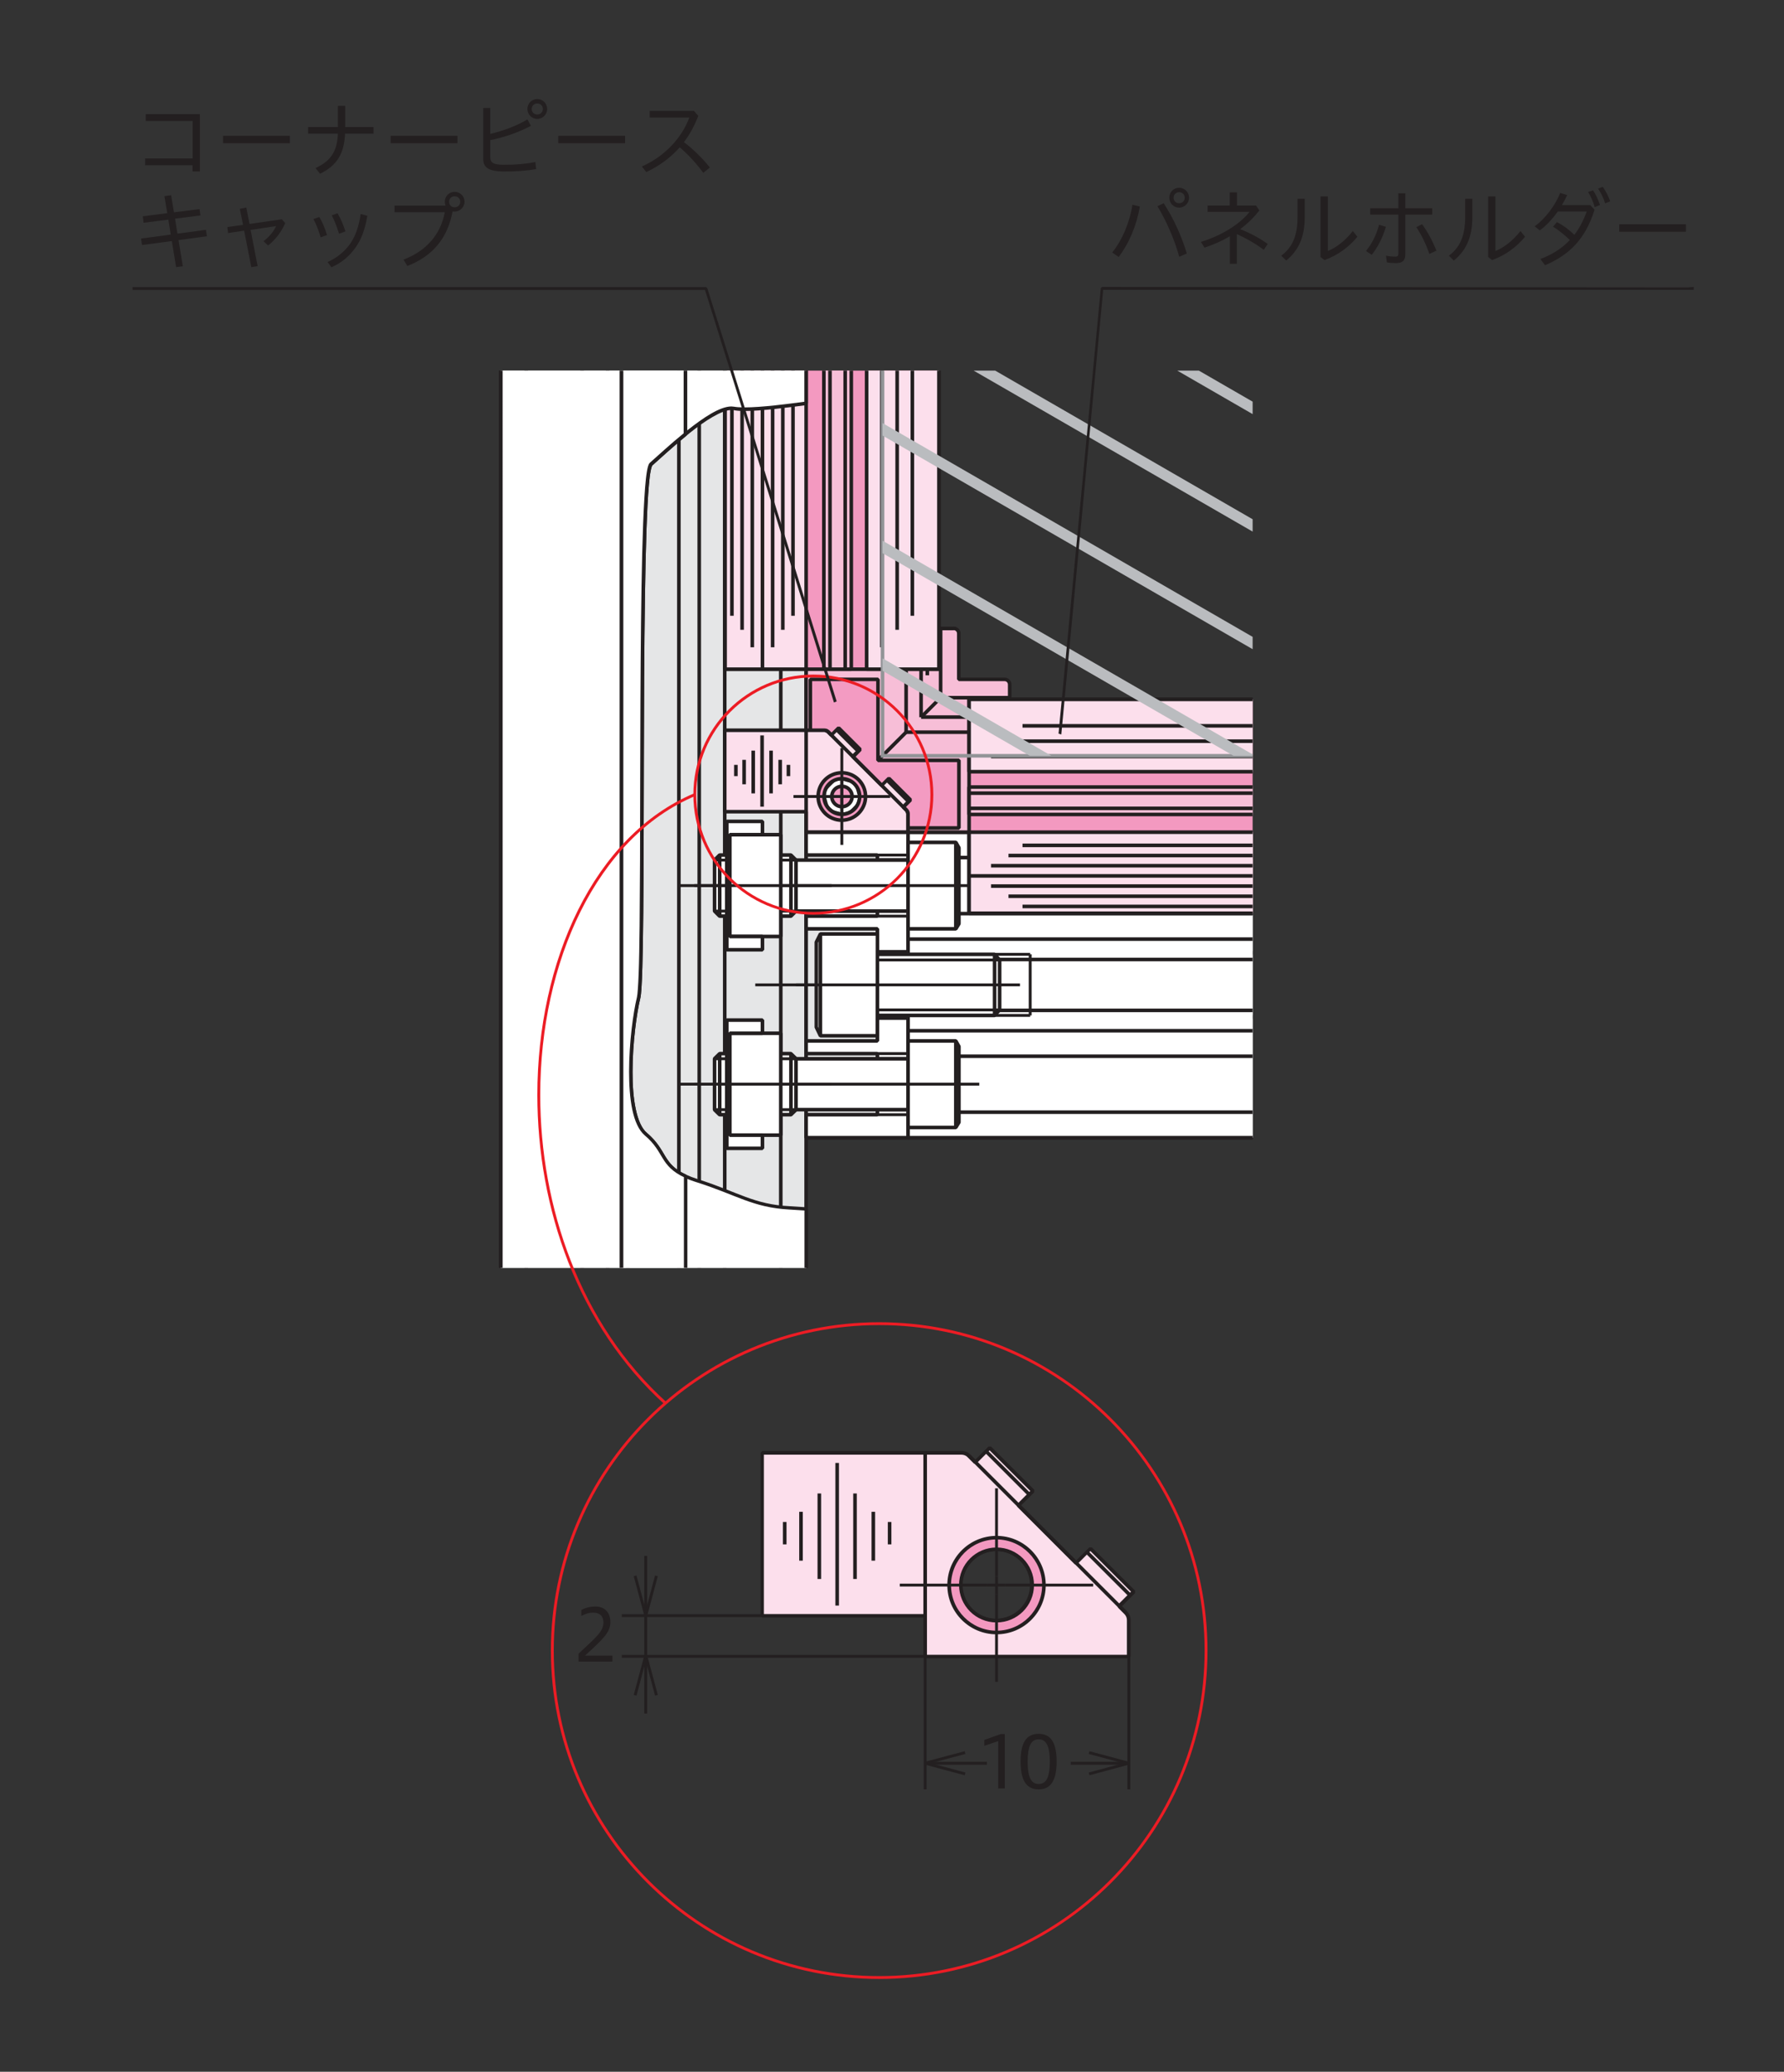
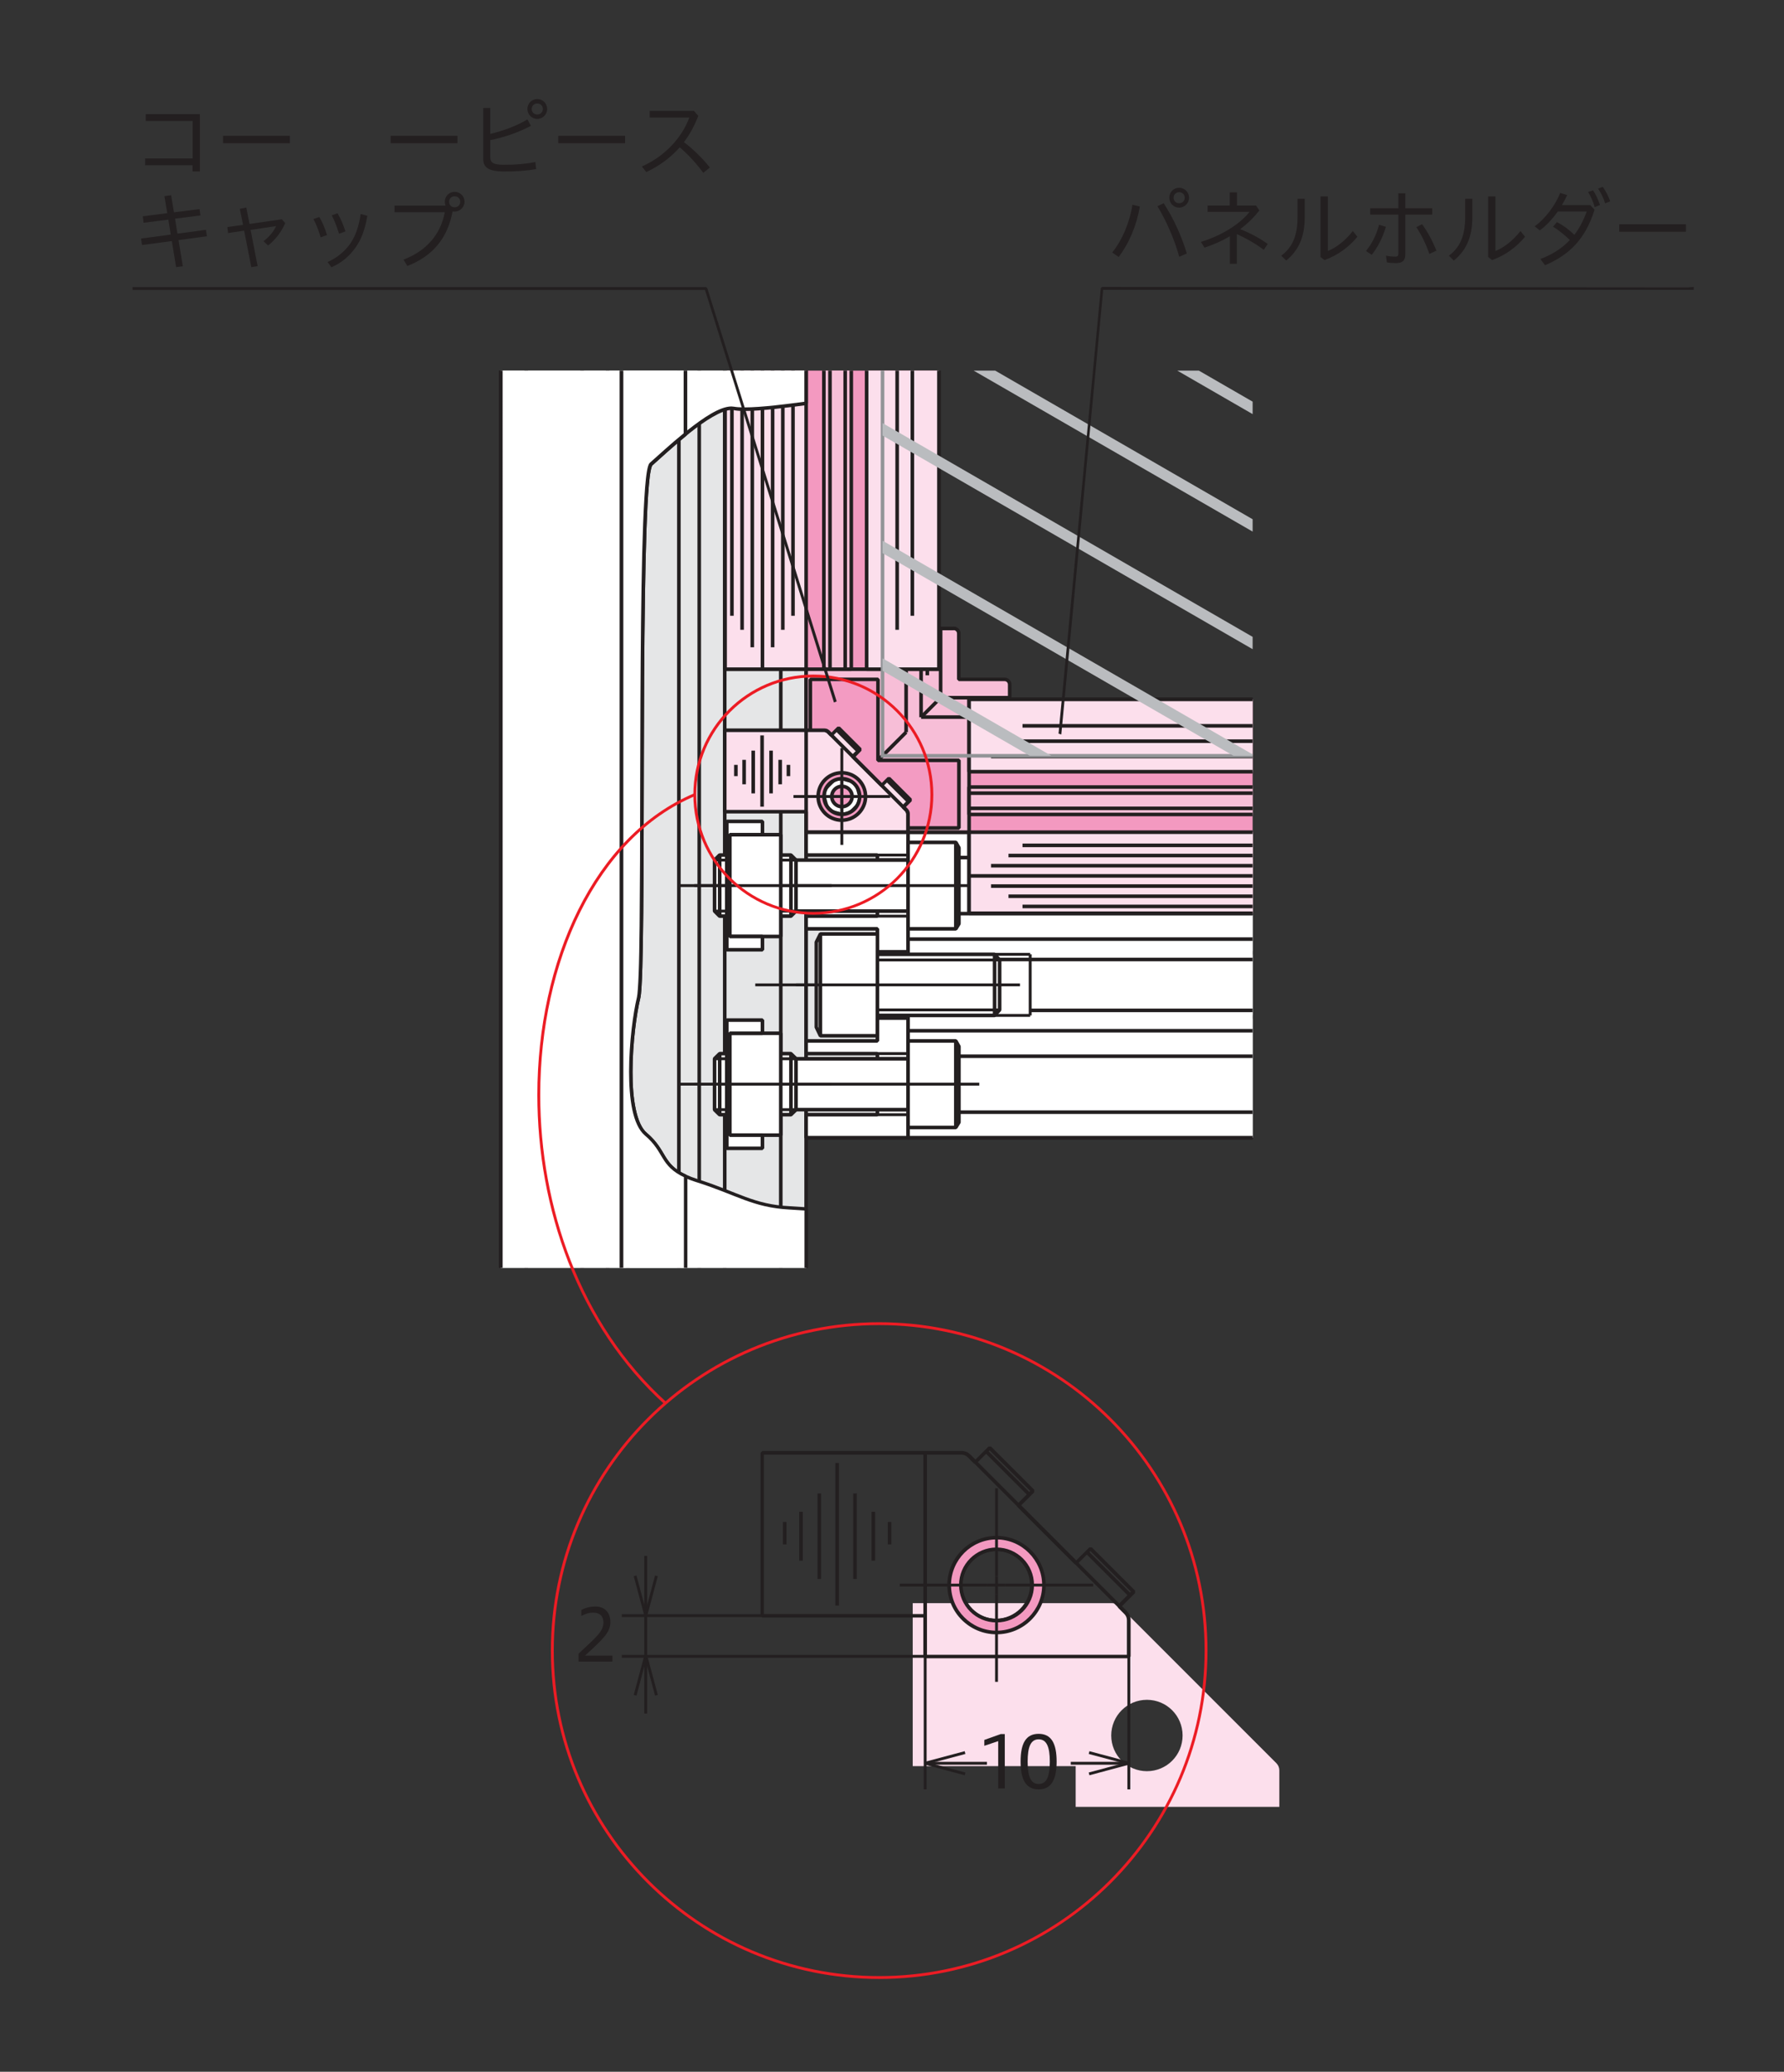
<svg xmlns="http://www.w3.org/2000/svg" id="_レイヤー_1" data-name="レイヤー 1" viewBox="0 0 149 173">
  <rect x="0" y="0" width="149" height="173" fill="#333333" stroke="none" />
  <defs>
    <style>
      .cls-1 {
        fill: #929497;
      }

      .cls-1, .cls-2, .cls-3, .cls-4, .cls-5, .cls-6, .cls-7, .cls-8, .cls-9, .cls-10, .cls-11, .cls-12 {
        stroke-width: 0px;
      }

      .cls-2 {
        fill: #f399c0;
      }

      .cls-3 {
        fill: #f39bc2;
      }

      .cls-13 {
        clip-path: url(#clippath-2);
      }

      .cls-4 {
        fill: #ec1c24;
      }

      .cls-5 {
        fill: none;
      }

      .cls-14 {
        clip-path: url(#clippath-1);
      }

      .cls-6 {
        fill: #fff;
      }

      .cls-7 {
        fill: #231f20;
      }

      .cls-15 {
        clip-path: url(#clippath);
      }

      .cls-8 {
        fill: #f7bed7;
      }

      .cls-9 {
        fill: #e5e6e7;
      }

      .cls-10 {
        fill: #fcdfec;
      }

      .cls-11 {
        fill: #babcbf;
      }

      .cls-12 {
        fill: #f7c0d8;
      }
    </style>
    <clipPath id="clippath">
      <rect class="cls-5" x="39.82" y="30.95" width="64.8" height="74.92" />
    </clipPath>
    <clipPath id="clippath-1">
      <rect class="cls-5" x="39.82" y="30.95" width="64.8" height="74.92" />
    </clipPath>
    <clipPath id="clippath-2">
      <rect class="cls-5" x="39.82" y="30.95" width="64.8" height="74.92" />
    </clipPath>
  </defs>
  <g class="cls-15">
    <rect class="cls-9" x="41.82" y="30.95" width="25.51" height="74.92" />
    <polyline class="cls-7" points="67.18 30.1 67.18 111.86 41.97 111.86 41.97 30.1 41.67 30.1 41.67 112.01 41.82 112.16 67.33 112.16 67.48 112.01 67.48 30.1 67.18 30.1" />
    <rect class="cls-7" x="43.8" y="30.95" width=".3" height="74.92" />
    <rect class="cls-7" x="48.47" y="30.95" width=".3" height="74.92" />
    <rect class="cls-7" x="50.6" y="30.95" width=".3" height="74.92" />
    <rect class="cls-7" x="52.3" y="30.95" width=".3" height="74.92" />
    <rect class="cls-7" x="56.55" y="30.95" width=".3" height="74.92" />
    <rect class="cls-7" x="58.25" y="30.95" width=".3" height="74.92" />
    <rect class="cls-7" x="60.38" y="30.95" width=".3" height="74.92" />
    <rect class="cls-7" x="65.06" y="30.95" width=".3" height="74.92" />
  </g>
  <rect class="cls-6" x="75.84" y="69.49" width="28.78" height="25.51" />
  <polyline class="cls-7" points="104.62 94.85 75.99 94.85 75.99 69.64 104.62 69.64 104.62 69.34 75.84 69.34 75.69 69.49 75.69 95 75.84 95.15 104.62 95.15 104.62 94.85" />
  <rect class="cls-7" x="75.84" y="84.77" width="28.78" height=".3" />
  <rect class="cls-7" x="75.84" y="79.41" width="28.78" height=".3" />
  <rect class="cls-6" x="75.84" y="69.49" width="28.78" height="25.51" />
  <polyline class="cls-7" points="104.62 69.34 75.84 69.34 75.69 69.49 75.69 95 75.84 95.15 104.62 95.15 104.62 94.85 75.99 94.85 75.99 69.64 104.62 69.64 104.62 69.34" />
  <rect class="cls-7" x="85.92" y="79.69" width=".24" height="5.1" />
  <rect class="cls-7" x="75.84" y="79.97" width="10.2" height=".3" />
-   <rect class="cls-7" x="75.84" y="84.22" width="10.2" height=".3" />
  <rect class="cls-7" x="75.84" y="79.57" width="10.2" height=".24" />
  <rect class="cls-7" x="75.84" y="84.67" width="10.2" height=".24" />
  <rect class="cls-7" x="75.84" y="92.72" width="28.78" height=".3" />
  <rect class="cls-7" x="75.84" y="88.05" width="28.78" height=".3" />
  <rect class="cls-7" x="75.84" y="85.92" width="28.78" height=".3" />
  <rect class="cls-7" x="86.04" y="84.22" width="18.58" height=".3" />
  <rect class="cls-7" x="75.84" y="76.14" width="28.78" height=".3" />
  <rect class="cls-7" x="75.84" y="71.46" width="28.78" height=".3" />
  <rect class="cls-7" x="86.04" y="79.97" width="18.58" height=".3" />
  <rect class="cls-7" x="75.84" y="78.27" width="28.78" height=".3" />
  <path class="cls-8" d="m79.66,52.48h-11.91c-.23,0-.42.19-.42.43v16.58h16.58c.23,0,.42-.19.42-.43v-11.9c0-.24-.19-.43-.42-.43h-3.83v-3.83c0-.24-.19-.43-.43-.43" />
  <path class="cls-7" d="m79.66,52.48v-.15h-11.91c-.32,0-.57.26-.57.58v16.58l.15.15h16.58c.32,0,.57-.26.57-.58v-11.9c0-.32-.26-.58-.57-.58h-3.68v-3.68c0-.32-.26-.58-.58-.58v.3c.15,0,.28.12.28.28v3.83l.15.15h3.83c.15,0,.27.12.27.28v11.9c0,.15-.12.28-.27.28h-16.43v-16.43c0-.15.12-.28.27-.28h11.91v-.15" />
  <polyline class="cls-3" points="67.68 69.14 67.68 56.73 73.33 56.73 73.33 63.49 80.09 63.49 80.09 69.14 67.68 69.14" />
  <polyline class="cls-7" points="67.83 69.14 67.83 56.88 73.18 56.88 73.18 63.49 73.33 63.64 79.94 63.64 79.94 68.99 67.68 68.99 67.68 69.29 80.09 69.29 80.24 69.14 80.24 63.49 80.09 63.34 73.48 63.34 73.48 56.73 73.33 56.58 67.68 56.58 67.53 56.73 67.53 69.14 67.83 69.14" />
-   <rect class="cls-7" x="75.68" y="60.99" width="8.66" height=".3" />
  <rect class="cls-7" x="78.56" y="58.11" width="5.78" height=".3" />
  <rect class="cls-7" x="75.53" y="52.48" width=".3" height="8.66" />
  <rect class="cls-7" x="78.41" y="52.48" width=".3" height="5.78" />
  <path class="cls-6" d="m68.7,66.08l.43,1.61,1.61.43,1.18-1.18-.43-1.61-1.61-.43-1.18,1.18m.76.43c0-.47.38-.85.85-.85s.85.38.85.85-.38.85-.85.85-.85-.38-.85-.85Z" />
  <path class="cls-7" d="m68.7,66.08l-.14.04.43,1.61.11.11,1.61.43.14-.04,1.18-1.18.04-.15-.43-1.61-.11-.11-1.61-.43-.14.04-1.18,1.18-.04.15.14-.04.11.11,1.12-1.12,1.45.39.39,1.44-1.06,1.06-1.45-.39-.41-1.53-.14.04.11.11-.11-.11m.76.43h.15c0-.38.31-.7.7-.7.39,0,.7.31.7.7s-.31.7-.7.7c-.39,0-.7-.31-.7-.7h-.3c0,.55.45,1,1,1s1-.45,1-1-.45-1-1-1c-.55,0-1,.45-1,1h.15Z" />
  <rect class="cls-7" x="70.1" y="66.39" width=".42" height=".24" />
  <rect class="cls-7" x="70.19" y="66.3" width=".24" height=".43" />
  <rect class="cls-7" x="70.52" y="66.39" width="3.19" height=".24" />
  <rect class="cls-7" x="70.19" y="66.72" width=".24" height="3.19" />
  <rect class="cls-7" x="66.91" y="66.39" width="3.19" height=".24" />
  <rect class="cls-7" x="70.19" y="63.11" width=".24" height="3.19" />
  <rect class="cls-7" x="76.93" y="59.73" width="7.4" height=".3" />
  <polyline class="cls-7" points="75.58 61.03 73.22 63.38 73.44 63.6 75.79 61.24" />
  <rect class="cls-7" x="76.78" y="52.48" width=".3" height="7.41" />
  <polyline class="cls-7" points="78.45 58.16 76.83 59.78 77.04 59.99 78.66 58.37" />
  <polyline class="cls-7" points="67.57 69.04 67.23 69.38 67.44 69.59 67.78 69.25" />
  <rect class="cls-7" x="68.46" y="53.24" width=".3" height="2.64" />
  <rect class="cls-7" x="69.31" y="53.84" width=".3" height="1.36" />
  <rect class="cls-7" x="70.07" y="54.01" width=".3" height=".6" />
  <rect class="cls-7" x="80.98" y="68.27" width="2.64" height=".3" />
  <rect class="cls-7" x="81.58" y="67.42" width="1.36" height=".3" />
  <rect class="cls-7" x="81.75" y="66.66" width=".59" height=".3" />
  <rect class="cls-7" x="77.3" y="54.27" width=".3" height="2.12" />
  <rect class="cls-7" x="77.81" y="54.86" width=".3" height=".94" />
-   <rect class="cls-7" x="80.81" y="59.13" width="2.12" height=".3" />
  <rect class="cls-7" x="81.41" y="58.62" width=".93" height=".3" />
  <rect class="cls-9" x="67.33" y="69.49" width="8.5" height="25.51" />
  <polyline class="cls-7" points="67.33 69.49 67.33 69.64 75.69 69.64 75.69 94.85 67.48 94.85 67.48 69.49 67.33 69.49 67.33 69.64 67.33 69.49 67.18 69.49 67.18 95 67.33 95.15 75.84 95.15 75.99 95 75.99 69.49 75.84 69.34 67.33 69.34 67.18 69.49 67.33 69.49" />
  <polyline class="cls-6" points="67.33 86.92 73.28 86.92 73.28 85.01 75.84 85.01 75.84 88.41 73.28 88.41 73.28 87.98 67.33 87.98 67.33 86.92" />
  <polyline class="cls-7" points="67.33 86.92 67.33 87.07 73.28 87.07 73.43 86.92 73.43 85.16 75.69 85.16 75.69 88.26 73.43 88.26 73.43 87.98 73.28 87.83 67.48 87.83 67.48 86.92 67.33 86.92 67.33 87.07 67.33 86.92 67.18 86.92 67.18 87.98 67.33 88.13 73.13 88.13 73.13 88.41 73.28 88.56 75.84 88.56 75.99 88.41 75.99 85.01 75.84 84.86 73.28 84.86 73.13 85.01 73.13 86.77 67.33 86.77 67.18 86.92 67.33 86.92" />
  <polyline class="cls-6" points="75.84 95 67.33 95 67.33 93.08 73.28 93.08 73.28 92.66 75.84 92.66 75.84 95" />
  <polyline class="cls-7" points="75.84 95 75.84 94.85 67.48 94.85 67.48 93.23 73.28 93.23 73.43 93.08 73.43 92.81 75.69 92.81 75.69 95 75.84 95 75.84 94.85 75.84 95 75.99 95 75.99 92.66 75.84 92.51 73.28 92.51 73.13 92.66 73.13 92.93 67.33 92.93 67.18 93.08 67.18 95 67.33 95.15 75.84 95.15 75.99 95 75.84 95" />
  <polyline class="cls-6" points="67.33 77.56 73.28 77.56 73.28 79.48 75.84 79.48 75.84 76.08 73.28 76.08 73.28 76.5 67.33 76.5 67.33 77.56" />
  <polyline class="cls-7" points="67.33 77.56 67.33 77.71 73.13 77.71 73.13 79.48 73.28 79.63 75.84 79.63 75.99 79.48 75.99 76.08 75.84 75.93 73.28 75.93 73.13 76.08 73.13 76.35 67.33 76.35 67.18 76.5 67.18 77.56 67.33 77.71 67.33 77.56 67.48 77.56 67.48 76.65 73.28 76.65 73.43 76.5 73.43 76.23 75.69 76.23 75.69 79.33 73.43 79.33 73.43 77.56 73.28 77.41 67.33 77.41 67.33 77.56 67.48 77.56 67.33 77.56" />
  <polyline class="cls-6" points="75.84 69.49 67.33 69.49 67.33 71.4 73.28 71.4 73.28 71.82 75.84 71.82 75.84 69.49" />
  <polyline class="cls-7" points="75.84 69.49 75.84 69.34 67.33 69.34 67.18 69.49 67.18 71.4 67.33 71.55 73.13 71.55 73.13 71.82 73.28 71.97 75.84 71.97 75.99 71.82 75.99 69.49 75.84 69.34 75.84 69.49 75.69 69.49 75.69 71.67 73.43 71.67 73.43 71.4 73.28 71.25 67.48 71.25 67.48 69.64 75.84 69.64 75.84 69.49 75.69 69.49 75.84 69.49" />
  <rect class="cls-7" x="63.08" y="82.12" width="17.01" height=".24" />
  <rect class="cls-7" x="63.27" y="73.83" width="16.82" height=".24" />
  <rect class="cls-7" x="73.13" y="71.4" width=".3" height="5.1" />
  <rect class="cls-7" x="73.28" y="71.28" width="2.55" height=".24" />
  <rect class="cls-7" x="73.28" y="76.38" width="2.55" height=".24" />
  <rect class="cls-7" x="63.27" y="90.41" width="16.82" height=".24" />
  <rect class="cls-7" x="73.13" y="87.98" width=".3" height="5.1" />
  <rect class="cls-7" x="73.28" y="87.86" width="2.55" height=".24" />
  <rect class="cls-7" x="73.28" y="92.96" width="2.55" height=".24" />
  <rect class="cls-7" x="73.13" y="77.56" width=".3" height="9.35" />
  <polyline class="cls-6" points="73.28 84.79 83.07 84.79 83.49 84.33 83.49 80.16 83.07 79.69 73.28 79.69 73.28 84.79" />
  <polyline class="cls-7" points="73.28 84.79 73.28 84.94 83.07 84.94 83.18 84.89 83.6 84.43 83.64 84.33 83.64 80.16 83.6 80.06 83.18 79.59 83.07 79.54 73.28 79.54 73.13 79.69 73.13 84.79 73.28 84.94 73.28 84.79 73.43 84.79 73.43 79.84 83 79.84 83.34 80.22 83.34 84.27 83 84.64 73.28 84.64 73.28 84.79 73.43 84.79 73.28 84.79" />
  <rect class="cls-7" x="73.28" y="80.04" width="10.2" height=".24" />
  <rect class="cls-7" x="73.28" y="84.21" width="10.2" height=".24" />
  <polyline class="cls-6" points="68.18 78.66 68.18 85.79 68.52 86.49 73.28 86.49 73.28 77.99 68.52 77.99 68.18 78.66" />
  <polyline class="cls-7" points="68.18 78.66 68.03 78.66 68.03 85.79 68.05 85.85 68.39 86.56 68.52 86.64 73.28 86.64 73.43 86.49 73.43 77.99 73.28 77.84 68.52 77.84 68.39 77.92 68.05 78.6 68.03 78.66 68.18 78.66 68.32 78.73 68.62 78.14 73.14 78.14 73.13 86.34 68.62 86.34 68.33 85.75 68.33 78.66 68.18 78.66 68.32 78.73 68.18 78.66" />
  <rect class="cls-7" x="68.37" y="77.99" width=".3" height="8.5" />
  <rect class="cls-7" x="66.48" y="82.12" width="18.71" height=".24" />
  <rect class="cls-7" x="82.92" y="79.69" width=".3" height="5.1" />
  <rect class="cls-6" x="66.48" y="88.41" width="9.35" height="4.25" />
  <polyline class="cls-7" points="66.48 88.41 66.48 88.56 75.69 88.56 75.69 92.51 66.63 92.51 66.63 88.41 66.48 88.41 66.48 88.56 66.48 88.41 66.33 88.41 66.33 92.66 66.48 92.81 75.84 92.81 75.99 92.66 75.99 88.41 75.84 88.26 66.48 88.26 66.33 88.41 66.48 88.41" />
  <polyline class="cls-6" points="79.83 94.15 80.09 93.72 80.09 87.38 79.83 86.92 75.84 86.92 75.84 94.15 79.83 94.15" />
  <polyline class="cls-7" points="79.83 94.15 79.96 94.22 80.22 93.79 80.24 93.72 80.24 87.38 80.22 87.31 79.96 86.85 79.83 86.77 75.84 86.77 75.69 86.92 75.69 94.15 75.84 94.3 79.83 94.3 79.96 94.22 79.83 94.15 79.83 94 75.99 94 75.99 87.07 79.74 87.07 79.94 87.42 79.94 93.68 79.7 94.07 79.83 94.15 79.83 94 79.83 94.15" />
  <rect class="cls-7" x="79.68" y="86.92" width=".3" height="7.23" />
  <polyline class="cls-6" points="60.11 93.08 59.68 92.66 59.68 88.41 60.11 87.98 66.06 87.98 66.48 88.41 66.48 92.66 66.06 93.08 60.11 93.08" />
  <polyline class="cls-7" points="60.11 93.08 60.21 92.98 59.83 92.6 59.83 88.47 60.17 88.13 66 88.13 66.33 88.47 66.33 92.6 66 92.93 60.11 92.93 60.11 93.08 60.21 92.98 60.11 93.08 60.11 93.23 66.06 93.23 66.16 93.19 66.59 92.77 66.63 92.66 66.63 88.41 66.59 88.3 66.16 87.88 66.06 87.83 60.11 87.83 60 87.88 59.57 88.3 59.53 88.41 59.53 92.66 59.57 92.77 60 93.19 60.11 93.23 60.11 93.08" />
  <rect class="cls-7" x="59.68" y="88.29" width="6.8" height=".24" />
  <rect class="cls-7" x="59.68" y="92.54" width="6.8" height=".24" />
  <rect class="cls-7" x="65.91" y="87.98" width=".3" height="5.1" />
  <rect class="cls-7" x="59.96" y="87.98" width=".3" height="5.1" />
  <rect class="cls-7" x="57.98" y="90.41" width="23.81" height=".24" />
  <rect class="cls-6" x="66.48" y="71.82" width="9.35" height="4.25" />
  <polyline class="cls-7" points="66.48 71.82 66.48 71.97 75.69 71.97 75.69 75.93 66.63 75.93 66.63 71.82 66.48 71.82 66.48 71.97 66.48 71.82 66.33 71.82 66.33 76.08 66.48 76.23 75.84 76.23 75.99 76.08 75.99 71.82 75.84 71.67 66.48 71.67 66.33 71.82 66.48 71.82" />
  <polyline class="cls-6" points="79.83 77.56 80.09 77.13 80.09 70.8 79.83 70.34 75.84 70.34 75.84 77.56 79.83 77.56" />
  <polyline class="cls-7" points="79.83 77.56 79.96 77.64 80.22 77.21 80.24 77.13 80.24 70.8 80.22 70.72 79.96 70.26 79.83 70.19 75.84 70.19 75.69 70.34 75.69 77.56 75.84 77.71 79.83 77.71 79.96 77.64 79.83 77.56 79.83 77.41 75.99 77.41 75.99 70.49 79.74 70.49 79.94 70.84 79.94 77.09 79.7 77.49 79.83 77.56 79.83 77.41 79.83 77.56" />
  <rect class="cls-7" x="79.68" y="70.34" width=".3" height="7.23" />
  <polyline class="cls-6" points="60.11 76.5 59.68 76.08 59.68 71.82 60.11 71.4 66.06 71.4 66.48 71.82 66.48 76.08 66.06 76.5 60.11 76.5" />
  <polyline class="cls-7" points="60.11 76.5 60.21 76.4 59.83 76.01 59.83 71.89 60.17 71.55 66 71.55 66.33 71.89 66.33 76.01 66 76.35 60.11 76.35 60.11 76.5 60.21 76.4 60.11 76.5 60.11 76.65 66.06 76.65 66.16 76.61 66.59 76.18 66.63 76.08 66.63 71.82 66.59 71.72 66.16 71.29 66.06 71.25 60.11 71.25 60 71.29 59.57 71.72 59.53 71.82 59.53 76.08 59.57 76.18 60 76.61 60.11 76.65 60.11 76.5" />
  <rect class="cls-7" x="59.68" y="71.7" width="6.8" height=".24" />
  <rect class="cls-7" x="59.68" y="75.96" width="6.8" height=".24" />
  <rect class="cls-7" x="65.91" y="71.4" width=".3" height="5.1" />
  <rect class="cls-7" x="59.96" y="71.4" width=".3" height="5.1" />
  <rect class="cls-7" x="57.98" y="73.83" width="23.81" height=".24" />
  <rect class="cls-6" x="60.95" y="86.28" width="4.25" height="8.51" />
  <polyline class="cls-7" points="60.95 86.28 60.95 86.43 65.06 86.43 65.06 94.64 61.1 94.64 61.1 86.28 60.95 86.28 60.95 86.43 60.95 86.28 60.8 86.28 60.8 94.79 60.95 94.94 65.21 94.94 65.36 94.79 65.36 86.28 65.21 86.13 60.95 86.13 60.8 86.28 60.95 86.28" />
  <rect class="cls-7" x="56.7" y="90.41" width="12.76" height=".24" />
  <rect class="cls-6" x="60.95" y="69.7" width="4.25" height="8.5" />
  <polyline class="cls-7" points="60.95 69.7 60.95 69.85 65.06 69.85 65.06 78.05 61.1 78.05 61.1 69.7 60.95 69.7 60.95 69.85 60.95 69.7 60.8 69.7 60.8 78.2 60.95 78.35 65.21 78.35 65.36 78.2 65.36 69.7 65.21 69.55 60.95 69.55 60.8 69.7 60.95 69.7" />
  <rect class="cls-7" x="56.7" y="73.83" width="12.76" height=".24" />
  <polyline class="cls-6" points="63.68 69.7 63.68 68.59 60.7 68.59 60.7 79.31 63.68 79.31 63.68 78.2 60.95 78.2 60.95 69.7 63.68 69.7" />
  <polyline class="cls-7" points="63.68 69.7 63.83 69.7 63.83 68.59 63.68 68.44 60.7 68.44 60.55 68.59 60.55 79.31 60.7 79.46 63.68 79.46 63.83 79.31 63.83 78.2 63.68 78.05 61.1 78.05 61.1 69.85 63.68 69.85 63.83 69.7 63.68 69.7 63.68 69.55 60.95 69.55 60.8 69.7 60.8 78.2 60.95 78.35 63.53 78.35 63.53 79.16 60.85 79.16 60.85 68.74 63.53 68.74 63.53 69.7 63.68 69.7 63.68 69.55 63.68 69.7" />
  <polyline class="cls-6" points="63.68 86.28 63.68 85.18 60.7 85.18 60.7 95.89 63.68 95.89 63.68 94.79 60.95 94.79 60.95 86.28 63.68 86.28" />
  <polyline class="cls-7" points="63.68 86.28 63.83 86.28 63.83 85.18 63.68 85.03 60.7 85.03 60.55 85.18 60.55 95.89 60.7 96.04 63.68 96.04 63.83 95.89 63.83 94.79 63.68 94.64 61.1 94.64 61.1 86.43 63.68 86.43 63.83 86.28 63.68 86.28 63.68 86.13 60.95 86.13 60.8 86.28 60.8 94.79 60.95 94.94 63.53 94.94 63.53 95.74 60.85 95.74 60.85 85.33 63.53 85.33 63.53 86.28 63.68 86.28 63.68 86.13 63.68 86.28" />
  <rect class="cls-2" x="80.94" y="58.4" width="23.68" height="17.86" />
  <polyline class="cls-7" points="104.62 58.25 80.94 58.25 80.79 58.4 80.79 76.26 80.94 76.41 104.62 76.41 104.62 76.11 81.09 76.11 81.09 58.55 104.62 58.55 104.62 58.25" />
  <rect class="cls-10" x="80.94" y="58.4" width="23.68" height="6.04" />
  <polyline class="cls-7" points="104.62 58.25 80.94 58.25 80.79 58.4 80.79 64.44 80.94 64.59 104.62 64.59 104.62 64.29 81.09 64.29 81.09 58.55 104.62 58.55 104.62 58.25" />
  <rect class="cls-10" x="80.94" y="69.49" width="23.68" height="6.77" />
  <polyline class="cls-7" points="104.62 76.11 81.09 76.11 81.09 69.64 104.62 69.64 104.62 69.34 80.94 69.34 80.79 69.49 80.79 76.26 80.94 76.41 104.62 76.41 104.62 76.11" />
  <rect class="cls-12" x="80.94" y="65.72" width="23.68" height="2.3" />
  <polyline class="cls-7" points="104.62 67.86 81.09 67.86 81.09 65.87 104.62 65.87 104.62 65.57 80.94 65.57 80.79 65.72 80.79 68.01 80.94 68.16 104.62 68.16 104.62 67.86" />
  <rect class="cls-7" x="80.94" y="66.08" width="23.68" height=".3" />
  <rect class="cls-7" x="80.94" y="67.35" width="23.68" height=".3" />
  <rect class="cls-7" x="80.94" y="72.99" width="23.68" height=".3" />
  <rect class="cls-7" x="84.23" y="71.29" width="20.39" height=".3" />
  <rect class="cls-7" x="82.77" y="72.14" width="21.85" height=".3" />
  <rect class="cls-7" x="82.77" y="73.84" width="21.85" height=".3" />
  <rect class="cls-7" x="84.23" y="74.69" width="20.39" height=".3" />
  <rect class="cls-7" x="85.4" y="70.44" width="19.22" height=".3" />
  <rect class="cls-7" x="85.4" y="75.54" width="19.22" height=".3" />
  <rect class="cls-7" x="82.77" y="63.02" width="21.85" height=".3" />
  <rect class="cls-7" x="84.23" y="61.74" width="20.39" height=".3" />
  <rect class="cls-7" x="85.4" y="60.46" width="19.22" height=".3" />
  <path class="cls-10" d="m75.44,67.39l.6-.6-1.8-1.8-.6.6-2.41-2.4.6-.6-1.8-1.8-.6.6-.27-.27c-.08-.08-.19-.12-.3-.12h-8.33v6.8h6.8v1.7h8.5v-1.53c0-.11-.04-.22-.12-.3l-.27-.27m-5.13.61c-.82,0-1.49-.67-1.49-1.49s.67-1.49,1.49-1.49,1.49.67,1.49,1.49-.67,1.49-1.49,1.49Z" />
  <path class="cls-7" d="m75.44,67.39l.11.11.6-.6v-.21l-1.8-1.8h-.21s-.49.49-.49.49l-2.19-2.19.49-.5v-.21l-1.8-1.8h-.21l-.49.49-.17-.17c-.11-.11-.25-.17-.41-.17h-8.33l-.15.15v6.8l.15.15h6.65v1.55l.15.15h8.5l.15-.15v-1.53c0-.15-.06-.3-.17-.41l-.27-.27-.11.11.11.11-.11-.11-.11.11.27.27.08.19v1.38h-8.2v-1.55l-.15-.15h-6.65v-6.5h8.18l.19.08.27.27h.21s.49-.49.49-.49l1.59,1.59-.49.49v.21l2.41,2.4h.21l.49-.49,1.59,1.59-.49.5v.21l.11-.11m-5.13.61v-.15c-.74,0-1.34-.6-1.34-1.34,0-.74.6-1.34,1.34-1.34.74,0,1.34.6,1.34,1.34,0,.74-.6,1.34-1.34,1.34v.3c.9,0,1.64-.73,1.64-1.64s-.73-1.64-1.64-1.64-1.64.73-1.64,1.64.73,1.64,1.64,1.64v-.15Z" />
  <path class="cls-2" d="m70.31,64.53c-1.09,0-1.98.89-1.98,1.98s.89,1.98,1.98,1.98,1.98-.89,1.98-1.98-.89-1.98-1.98-1.98m0,3.47c-.82,0-1.49-.67-1.49-1.49s.67-1.49,1.49-1.49,1.49.67,1.49,1.49-.67,1.49-1.49,1.49Z" />
  <path class="cls-7" d="m70.31,64.53v-.15c-1.18,0-2.13.95-2.13,2.13s.95,2.13,2.13,2.13c1.17,0,2.13-.95,2.13-2.13s-.95-2.13-2.13-2.13v.3c1.01,0,1.83.82,1.83,1.83,0,1.01-.82,1.83-1.83,1.83-1.01,0-1.83-.82-1.83-1.83,0-1.01.82-1.83,1.83-1.83v-.15m0,3.47v-.15c-.74,0-1.34-.6-1.34-1.34,0-.74.6-1.34,1.34-1.34.74,0,1.34.6,1.34,1.34,0,.74-.6,1.34-1.34,1.34v.3c.9,0,1.64-.73,1.64-1.64s-.73-1.64-1.64-1.64-1.64.73-1.64,1.64.73,1.64,1.64,1.64v-.15Z" />
  <rect class="cls-7" x="69.94" y="66.39" width=".74" height=".24" />
  <rect class="cls-7" x="70.19" y="66.14" width=".24" height=".74" />
  <rect class="cls-7" x="70.68" y="66.39" width="3.67" height=".24" />
  <rect class="cls-7" x="70.19" y="66.88" width=".24" height="3.67" />
  <rect class="cls-7" x="66.27" y="66.39" width="3.67" height=".24" />
  <rect class="cls-7" x="70.19" y="62.47" width=".24" height="3.67" />
  <rect class="cls-7" x="67.18" y="60.98" width=".3" height="8.5" />
  <polyline class="cls-7" points="75.82 67.56 69.26 61 69.05 61.21 75.61 67.77" />
  <rect class="cls-7" x="63.5" y="61.41" width=".3" height="5.95" />
  <rect class="cls-7" x="62.76" y="62.68" width=".3" height="3.57" />
  <rect class="cls-7" x="62" y="63.45" width=".3" height="2.04" />
  <rect class="cls-7" x="61.31" y="63.87" width=".3" height=".94" />
  <rect class="cls-7" x="64.25" y="62.68" width=".3" height="3.57" />
  <rect class="cls-7" x="65.01" y="63.45" width=".3" height="2.04" />
  <rect class="cls-7" x="65.7" y="63.87" width=".3" height=".94" />
  <polyline class="cls-7" points="73.98 65.24 75.79 67.05 76 66.83 74.19 65.03" />
  <polyline class="cls-7" points="69.77 61.03 71.58 62.84 71.79 62.62 69.99 60.82" />
  <g class="cls-14">
    <rect class="cls-2" x="60.56" y="30.95" width="17.86" height="24.93" />
    <polyline class="cls-7" points="60.41 30.1 60.41 55.88 60.56 56.03 78.42 56.03 78.57 55.88 78.57 30.1 78.27 30.1 78.27 55.73 60.71 55.73 60.71 30.1 60.41 30.1" />
    <rect class="cls-10" x="72.38" y="30.95" width="6.04" height="24.93" />
    <polyline class="cls-7" points="72.23 30.1 72.23 55.88 72.38 56.03 78.42 56.03 78.57 55.88 78.57 30.1 78.27 30.1 78.27 55.73 72.53 55.73 72.53 30.1 72.23 30.1" />
    <rect class="cls-10" x="60.56" y="30.95" width="6.77" height="24.93" />
    <polyline class="cls-7" points="67.18 30.1 67.18 55.73 60.71 55.73 60.71 30.1 60.41 30.1 60.41 55.88 60.56 56.03 67.33 56.03 67.48 55.88 67.48 30.1 67.18 30.1" />
    <rect class="cls-12" x="68.81" y="30.95" width="2.3" height="24.93" />
    <polyline class="cls-7" points="70.95 30.1 70.95 55.73 68.96 55.73 68.96 30.1 68.66 30.1 68.66 55.88 68.81 56.03 71.1 56.03 71.25 55.88 71.25 30.1 70.95 30.1" />
    <rect class="cls-7" x="70.44" y="30.95" width=".3" height="24.93" />
    <rect class="cls-7" x="69.17" y="30.95" width=".3" height="24.93" />
    <rect class="cls-7" x="63.53" y="30.95" width=".3" height="24.93" />
    <rect class="cls-7" x="65.23" y="30.95" width=".3" height="21.64" />
    <rect class="cls-7" x="64.38" y="30.95" width=".3" height="23.1" />
    <rect class="cls-7" x="62.68" y="30.95" width=".3" height="23.1" />
    <rect class="cls-7" x="61.83" y="30.95" width=".3" height="21.64" />
    <rect class="cls-7" x="66.08" y="30.95" width=".3" height="20.47" />
    <rect class="cls-7" x="60.98" y="30.95" width=".3" height="20.47" />
-     <rect class="cls-7" x="73.5" y="30.95" width=".3" height="23.1" />
    <rect class="cls-7" x="74.78" y="30.95" width=".3" height="21.64" />
    <rect class="cls-7" x="76.05" y="30.95" width=".3" height="20.47" />
    <path class="cls-6" d="m41.82,30.1v81.91h25.51v-11.05c-.41-.03-.87-.06-1.4-.09-3-.15-4.35-1.2-7.65-2.25-3.3-1.05-2.4-2.25-4.35-3.9-1.95-1.65-1.2-9-.6-11.4.6-2.4-.15-43.51,1.05-44.56,1.2-1.05,5.25-4.95,6.9-4.65,1.18.21,4.21-.19,6.05-.43v-3.58" />
    <path class="cls-7" d="m41.67,30.1v81.91l.15.15h25.51l.15-.15v-11.05l-.14-.15c-.41-.03-.87-.06-1.4-.09-2.96-.14-4.29-1.18-7.61-2.24-1.63-.52-2.18-1.05-2.6-1.67-.42-.61-.7-1.36-1.7-2.21-.87-.72-1.21-2.85-1.2-5.1,0-2.39.35-4.93.65-6.15.08-.34.13-1.23.17-2.59.14-4.75.1-15.02.15-24.22.03-4.6.08-8.93.19-12.16.05-1.62.12-2.96.21-3.93.04-.48.09-.87.15-1.15.03-.14.05-.25.08-.32l.04-.09v-.02s.01,0,.01,0c.58-.51,1.82-1.67,3.12-2.71,1.3-1.04,2.7-1.93,3.48-1.92h.17c.25.06.57.08.93.08,1.45,0,3.69-.3,5.17-.49l.13-.15v-3.58h-.3v3.58h.15l-.02-.15c-1.48.2-3.71.49-5.13.49-.35,0-.66-.02-.88-.06l-.22-.02c-.97.01-2.34.94-3.67,1.99-1.32,1.05-2.56,2.22-3.14,2.72-.08.07-.11.16-.15.28-.14.46-.24,1.42-.32,2.81-.29,4.85-.32,14.73-.34,23.66,0,4.46-.02,8.69-.05,11.92-.02,1.62-.04,2.99-.08,4.01-.04,1.02-.09,1.72-.14,1.94-.31,1.25-.66,3.8-.66,6.22,0,2.28.29,4.45,1.31,5.33.95.81,1.2,1.48,1.64,2.14.45.66,1.09,1.26,2.76,1.78,3.27,1.04,4.65,2.1,7.69,2.26.53.03.99.06,1.4.09v-.15s-.14,0-.14,0v10.9h-25.21V30.1h-.3" />
    <path class="cls-6" d="m51.9,30.1v81.91h5.36v-13.78c-2.1-.96-1.61-2.06-3.32-3.51-1.95-1.65-1.2-9-.6-11.4.6-2.4-.15-43.51,1.05-44.56.54-.47,1.66-1.52,2.87-2.51v-6.15" />
    <path class="cls-7" d="m51.75,30.1v81.91l.15.15h5.36l.15-.15v-13.78l-.09-.14c-1.02-.47-1.39-.95-1.74-1.51-.35-.57-.67-1.24-1.55-1.98-.87-.72-1.21-2.85-1.2-5.1,0-2.39.35-4.93.65-6.15.08-.34.13-1.23.17-2.59.14-4.75.1-15.02.15-24.22.03-4.6.08-8.93.19-12.16.06-1.62.12-2.96.21-3.93.04-.48.09-.87.15-1.15.03-.14.05-.25.08-.32l.04-.09v-.02s.01,0,.01,0c.54-.48,1.66-1.52,2.87-2.5l.05-.12v-6.15h-.3v6.15h.15l-.09-.12c-1.22.99-2.34,2.04-2.88,2.51-.08.07-.11.16-.15.28-.14.46-.24,1.42-.32,2.81-.29,4.85-.32,14.73-.34,23.66,0,4.46-.02,8.69-.05,11.92-.02,1.62-.04,2.99-.08,4.01-.04,1.02-.09,1.72-.14,1.94-.31,1.25-.66,3.8-.66,6.22,0,2.28.29,4.45,1.31,5.33.84.71,1.13,1.32,1.49,1.9.36.59.8,1.14,1.87,1.63l.06-.14h-.15v13.63h-5.06V30.1s-.3,0-.3,0" />
    <polyline class="cls-1" points="73.56 30.1 73.56 63.26 104.62 63.26 104.62 62.96 73.86 62.96 73.86 30.1 73.56 30.1" />
  </g>
  <polyline class="cls-11" points="87.81 63.11 73.71 54.97 73.71 56.01 86.01 63.11 87.81 63.11" />
  <g class="cls-13">
    <polyline class="cls-11" points="73.71 45.15 73.71 46.19 103.02 63.11 104.82 63.11 73.71 45.15" />
    <polyline class="cls-11" points="104.62 33.54 98.66 30.1 96.86 30.1 104.62 34.58 104.62 33.54" />
    <polyline class="cls-11" points="104.62 43.36 81.65 30.1 79.85 30.1 104.62 44.39 104.62 43.36" />
  </g>
  <polyline class="cls-11" points="104.62 53.18 73.71 35.33 73.71 36.37 104.62 54.21 104.62 53.18" />
-   <path class="cls-10" d="m93.49,134.12l1.2-1.2-3.61-3.61-1.2,1.2-4.81-4.81,1.2-1.2-3.61-3.61-1.2,1.2-.54-.54c-.16-.16-.38-.25-.6-.25h-16.66v13.61h13.61v3.4h17.01v-3.05c0-.23-.09-.44-.25-.6l-.54-.54m-10.27,1.21c-1.64,0-2.98-1.33-2.98-2.98s1.33-2.98,2.98-2.98,2.98,1.33,2.98,2.98-1.33,2.98-2.98,2.98Z" />
+   <path class="cls-10" d="m93.49,134.12c-.16-.16-.38-.25-.6-.25h-16.66v13.61h13.61v3.4h17.01v-3.05c0-.23-.09-.44-.25-.6l-.54-.54m-10.27,1.21c-1.64,0-2.98-1.33-2.98-2.98s1.33-2.98,2.98-2.98,2.98,1.33,2.98,2.98-1.33,2.98-2.98,2.98Z" />
  <path class="cls-7" d="m93.49,134.12l.11.11,1.2-1.2v-.21l-3.61-3.61h-.21l-1.1,1.1-4.6-4.6,1.1-1.1v-.21l-3.61-3.61h-.21l-1.1,1.1-.43-.44c-.19-.19-.44-.29-.7-.29h-16.66l-.15.15v13.61l.15.15h13.45v3.25l.15.15h17.01l.15-.15v-3.05c0-.27-.11-.52-.3-.71l-.54-.54-.11.11.11.11-.11-.11-.11.11.54.54c.13.13.21.31.21.5v2.9h-16.71v-3.25s-.15-.15-.15-.15h-13.46v-13.31h16.51c.18,0,.36.07.49.2l.54.54h.21l1.1-1.1,3.4,3.39-1.1,1.1v.21l4.81,4.81h.21l1.1-1.1,3.39,3.39-1.1,1.1v.21l.11-.11m-10.27,1.21v-.15c-1.56,0-2.82-1.26-2.83-2.83,0-1.56,1.27-2.82,2.83-2.83,1.56,0,2.82,1.26,2.83,2.83,0,1.56-1.27,2.82-2.83,2.83v.3c1.73,0,3.13-1.4,3.13-3.13s-1.4-3.13-3.13-3.13-3.13,1.4-3.13,3.13,1.4,3.13,3.13,3.13v-.15Z" />
  <path class="cls-2" d="m83.23,128.4c-2.19,0-3.96,1.77-3.96,3.96s1.77,3.96,3.96,3.96,3.96-1.77,3.96-3.96-1.77-3.96-3.96-3.96m0,6.93c-1.64,0-2.98-1.33-2.98-2.98s1.33-2.98,2.98-2.98,2.98,1.33,2.98,2.98-1.33,2.98-2.98,2.98Z" />
  <path class="cls-7" d="m83.23,128.4v-.15c-2.27,0-4.11,1.84-4.11,4.11s1.84,4.11,4.11,4.11,4.11-1.84,4.11-4.11-1.84-4.11-4.11-4.11v.3c1.05,0,2,.43,2.69,1.12.69.69,1.12,1.64,1.12,2.69s-.43,2-1.12,2.69c-.69.69-1.64,1.12-2.69,1.12s-2-.43-2.69-1.12c-.69-.69-1.11-1.64-1.11-2.69s.43-2,1.11-2.69c.69-.69,1.64-1.12,2.69-1.12v-.15m0,6.93v-.15c-1.56,0-2.82-1.26-2.83-2.83,0-1.56,1.27-2.82,2.83-2.83,1.56,0,2.82,1.26,2.83,2.83,0,1.56-1.27,2.82-2.83,2.83v.3c1.73,0,3.13-1.4,3.13-3.13s-1.4-3.13-3.13-3.13-3.13,1.4-3.13,3.13,1.4,3.13,3.13,3.13v-.15Z" />
  <rect class="cls-7" x="82.48" y="132.24" width="1.49" height=".24" />
  <rect class="cls-7" x="83.11" y="131.62" width=".24" height="1.49" />
  <rect class="cls-7" x="83.97" y="132.24" width="7.33" height=".24" />
  <rect class="cls-7" x="83.11" y="133.11" width=".24" height="7.33" />
  <rect class="cls-7" x="75.15" y="132.24" width="7.33" height=".24" />
  <rect class="cls-7" x="83.11" y="124.28" width=".24" height="7.33" />
  <rect class="cls-7" x="77.12" y="121.31" width=".3" height="17.01" />
  <polyline class="cls-7" points="94.14 134.56 81.03 121.45 80.82 121.66 93.93 134.77" />
  <rect class="cls-7" x="69.77" y="122.16" width=".3" height="11.91" />
  <rect class="cls-7" x="68.28" y="124.71" width=".3" height="7.14" />
  <rect class="cls-7" x="66.75" y="126.24" width=".3" height="4.08" />
  <rect class="cls-7" x="65.39" y="127.09" width=".3" height="1.87" />
  <rect class="cls-7" x="71.26" y="124.71" width=".3" height="7.14" />
  <rect class="cls-7" x="72.79" y="126.24" width=".3" height="4.08" />
  <rect class="cls-7" x="74.15" y="127.09" width=".3" height="1.87" />
  <polyline class="cls-7" points="90.68 129.72 94.29 133.33 94.5 133.11 90.89 129.51" />
  <polyline class="cls-7" points="82.26 121.3 85.87 124.91 86.08 124.7 82.47 121.09" />
  <rect class="cls-7" x="94.16" y="138.31" width=".24" height="11.11" />
  <rect class="cls-7" x="77.15" y="138.31" width=".24" height="11.11" />
  <rect class="cls-7" x="51.93" y="134.79" width="11.74" height=".24" />
  <rect class="cls-7" x="51.93" y="138.19" width="25.34" height=".24" />
  <rect class="cls-7" x="77.27" y="147.12" width="5.16" height=".24" />
  <rect class="cls-7" x="89.43" y="147.12" width="4.85" height=".24" />
  <polyline class="cls-7" points="77.24 147.35 80.57 148.24 80.63 148.01 77.31 147.12" />
  <polyline class="cls-7" points="77.31 147.35 80.63 146.46 80.57 146.23 77.24 147.12" />
  <polyline class="cls-7" points="94.31 147.12 90.99 146.23 90.93 146.46 94.25 147.35" />
  <polyline class="cls-7" points="94.25 147.12 90.93 148.01 90.99 148.24 94.31 147.35" />
  <g>
    <path class="cls-7" d="m83.37,149.34v-3.95l-1.16.39v-.49l1.37-.49h.34v4.54h-.55Z" />
    <path class="cls-7" d="m85.24,147.1c0-1.55.46-2.32,1.51-2.32s1.5.79,1.5,2.32-.46,2.32-1.5,2.32-1.51-.77-1.51-2.32Zm2.44,0c0-1.22-.26-1.86-.93-1.86s-.92.64-.92,1.86.25,1.87.92,1.87.93-.64.93-1.87Z" />
  </g>
  <rect class="cls-7" x="53.81" y="129.92" width=".24" height="4.99" />
  <polyline class="cls-7" points="54.05 134.94 54.94 131.62 54.71 131.56 53.82 134.88" />
  <polyline class="cls-7" points="52.93 131.62 53.82 134.94 54.05 134.88 53.16 131.56" />
  <rect class="cls-7" x="53.81" y="138.24" width=".24" height="4.85" />
  <polyline class="cls-7" points="53.82 138.27 54.71 141.59 54.94 141.53 54.05 138.21" />
  <polyline class="cls-7" points="53.82 138.21 52.93 141.53 53.16 141.59 54.05 138.27" />
  <rect class="cls-7" x="53.81" y="134.91" width=".24" height="3.33" />
  <path class="cls-7" d="m48.32,138.75v-.66c1.31-1.25,2.08-1.81,2.08-2.6,0-.5-.27-.83-.87-.83-.36,0-.71.13-.98.28v-.5c.39-.2.76-.29,1.18-.29.79,0,1.25.52,1.25,1.31,0,.83-.59,1.39-2.12,2.79h2.29v.5h-2.82Z" />
  <path class="cls-4" d="m55.69,117.11c-7.25-6.54-10.57-16.35-10.57-25.68,0-11.09,4.69-21.49,12.96-24.97l-.09-.22c-8.41,3.54-13.11,14.04-13.11,25.19,0,9.39,3.34,19.25,10.65,25.86l.16-.18" />
  <path class="cls-4" d="m46.13,137.83h.12c0-7.51,3.04-14.3,7.96-19.22,4.92-4.92,11.71-7.96,19.22-7.96s14.3,3.04,19.22,7.96c4.92,4.92,7.96,11.71,7.96,19.22s-3.04,14.3-7.96,19.22c-4.92,4.92-11.71,7.96-19.22,7.96s-14.3-3.04-19.22-7.96c-4.92-4.92-7.96-11.71-7.96-19.22h-.24c0,15.15,12.28,27.42,27.42,27.42s27.42-12.28,27.42-27.42-12.28-27.42-27.42-27.42-27.42,12.28-27.42,27.42h.12" />
  <path class="cls-4" d="m58.03,66.36h.12c0-2.7,1.09-5.15,2.86-6.92,1.77-1.77,4.21-2.87,6.92-2.87s5.15,1.09,6.92,2.87c1.77,1.77,2.86,4.22,2.86,6.92s-1.1,5.15-2.86,6.92c-1.77,1.77-4.22,2.87-6.92,2.87s-5.15-1.1-6.92-2.87c-1.77-1.77-2.86-4.22-2.86-6.92h-.24c0,5.54,4.49,10.02,10.02,10.02s10.02-4.49,10.02-10.02-4.49-10.03-10.02-10.03c-5.54,0-10.02,4.49-10.02,10.03h.12" />
  <polyline class="cls-7" points="11.07 24.21 58.88 24.21 69.65 58.66 69.88 58.57 59.07 24.05 58.96 23.97 11.07 23.97 11.07 24.21" />
  <g>
    <path class="cls-7" d="m16.09,13.24v-3.14h-3.92v-.57h4.52v4.78h-.61v-.51h-3.96v-.57h3.96Z" />
    <path class="cls-7" d="m24.21,11.34v.62h-5.58v-.62h5.58Z" />
-     <path class="cls-7" d="m28.23,8.84h.6v1.77h2.37v.55h-2.38c-.08,1.65-.64,2.64-2.09,3.35l-.38-.48c1.31-.58,1.82-1.45,1.87-2.87h-2.49v-.55h2.49v-1.77Z" />
    <path class="cls-7" d="m38.21,11.34v.62h-5.58v-.62h5.58Z" />
    <path class="cls-7" d="m40.95,13.14c0,.43.23.62,1.13.62.97,0,1.78-.06,2.63-.23l.07.59c-.88.15-1.63.2-2.68.2-1.3,0-1.74-.34-1.74-1.05v-4.25h.59v2.16c1.07-.25,2.21-.67,3.1-1.21l.29.54c-1.04.55-2.26.97-3.39,1.19v1.44Zm4.75-4.04c0,.46-.38.83-.83.83s-.82-.37-.82-.83.36-.83.82-.83.83.37.83.83Zm-1.29,0c0,.27.19.46.46.46s.47-.2.47-.46-.2-.46-.47-.46-.46.2-.46.46Z" />
    <path class="cls-7" d="m52.21,11.34v.62h-5.58v-.62h5.58Z" />
    <path class="cls-7" d="m58.74,14.43c-.58-.78-1.28-1.55-1.97-2.13-.78.89-1.72,1.56-2.79,2.07l-.37-.47c1.91-.84,3.35-2.41,3.96-4.08h-3.31v-.56h3.7l.36.42c-.32.83-.72,1.56-1.2,2.19.75.56,1.54,1.33,2.17,2.12l-.54.43Z" />
  </g>
  <g>
    <path class="cls-7" d="m16.66,17.44l.08.55-2.12.27.2,1.25,2.38-.32.08.54-2.37.32.36,2.18-.56.08-.36-2.18-2.49.33-.08-.54,2.48-.33-.2-1.25-2.07.26-.06-.54,2.04-.26-.24-1.42.56-.08.24,1.43,2.14-.27Z" />
    <path class="cls-7" d="m21.52,22.22l-.53.09-.6-3.05-1.34.2-.06-.5,1.31-.18-.27-1.34.54-.11.27,1.37,2.7-.39.28.32c-.32.74-.8,1.37-1.43,1.87l-.38-.36c.48-.36.85-.82,1.05-1.26l-2.13.32.59,3.03Z" />
    <path class="cls-7" d="m26.67,18.12c.26.43.48.97.64,1.51l-.53.19c-.15-.54-.37-1.09-.6-1.53l.49-.17Zm4.01-.1c-.19,1.16-.52,1.98-.95,2.6-.57.82-1.22,1.33-2.05,1.7l-.32-.44c.76-.34,1.45-.88,1.93-1.59.38-.58.68-1.32.83-2.42l.56.15Zm-2.49-.21c.27.44.49.99.66,1.51l-.53.2c-.17-.55-.39-1.11-.61-1.54l.48-.17Z" />
    <path class="cls-7" d="m37.21,17.16c-.04-.1-.06-.21-.06-.32,0-.45.36-.82.82-.82s.83.37.83.82-.38.83-.83.83c-.06,0-.12,0-.17-.02-.41,2.22-1.65,3.74-3.78,4.56l-.32-.53c1.91-.72,3.11-2.12,3.45-3.96h-4.2v-.55h4.27Zm.3-.31c0,.27.19.46.46.46s.47-.2.47-.46-.2-.46-.47-.46-.46.2-.46.46Z" />
  </g>
  <polyline class="cls-7" points="141 24 92.05 23.96 91.94 24.05 88.41 61.26 88.64 61.33 92.14 24.2 141.46 24.2 141.46 23.96" />
  <g>
    <path class="cls-7" d="m92.89,21.09c.82-1.02,1.45-2.46,1.69-3.99l.62.14c-.27,1.6-.9,3.08-1.77,4.22l-.53-.37Zm4.3-4.12c.83,1.28,1.51,2.77,1.93,4.2l-.63.27c-.4-1.44-1.04-2.93-1.82-4.22l.52-.25Zm2.12-.46c0,.46-.38.83-.83.83s-.82-.37-.82-.83.36-.83.82-.83.83.37.83.83Zm-1.29,0c0,.27.19.46.46.46s.47-.2.47-.46-.2-.46-.47-.46-.46.2-.46.46Z" />
    <path class="cls-7" d="m103.3,22.03h-.58v-2.3c-.66.39-1.37.7-2.12.95l-.3-.48c1.72-.52,3.29-1.51,4.06-2.51h-3.5v-.53h1.85v-1.1h.6v1.1h1.59l.28.41c-.45.59-1,1.11-1.6,1.57.74.27,1.62.74,2.3,1.23l-.33.49c-.72-.54-1.54-1-2.25-1.31v2.47Z" />
    <path class="cls-7" d="m108.97,16.59v1.56c0,1.61-.49,2.75-1.55,3.61l-.41-.41c.97-.72,1.36-1.72,1.36-3.24v-1.51h.61Zm1.93-.2v4.57c.67-.26,1.45-.85,2.09-1.67l.38.48c-.69.84-1.6,1.53-2.75,1.95l-.33-.26v-5.06h.61Z" />
    <path class="cls-7" d="m114.09,20.96c.48-.6.85-1.29,1.09-2.19l.57.17c-.28.94-.67,1.68-1.18,2.34l-.48-.32Zm3.28.3c0,.53-.27.71-.8.71-.22,0-.48-.02-.74-.06l-.07-.56c.29.06.54.08.77.08.18,0,.26-.05.26-.23v-3.28h-2.35v-.53h2.35v-1.25h.58v1.25h2.25v.53h-2.25v3.35Zm1.4-2.54c.46.62.89,1.43,1.2,2.21l-.59.27c-.28-.81-.67-1.62-1.09-2.23l.48-.25Z" />
    <path class="cls-7" d="m122.97,16.59v1.56c0,1.61-.49,2.75-1.55,3.61l-.41-.41c.97-.72,1.36-1.72,1.36-3.24v-1.51h.61Zm1.93-.2v4.57c.67-.26,1.45-.85,2.09-1.67l.38.48c-.69.84-1.6,1.53-2.75,1.95l-.33-.26v-5.06h.61Z" />
    <path class="cls-7" d="m128.65,21.63c1.01-.38,1.82-.9,2.46-1.59-.45-.43-.93-.83-1.4-1.11l.32-.38c.46.22,1,.61,1.46,1.06.43-.56.77-1.21,1.03-1.95h-2.41c-.46.64-.99,1.21-1.51,1.58l-.42-.34c.88-.64,1.7-1.72,2.13-2.79l.58.18c-.13.29-.28.57-.44.84h2.37l.36.38c-.78,2.49-2.13,3.78-4.14,4.64l-.39-.53Zm4.4-5.74c.22.32.45.82.58,1.23l-.44.17c-.13-.46-.32-.88-.55-1.26l.41-.13Zm.81-.29c.25.34.48.81.63,1.21l-.43.17c-.13-.44-.34-.86-.59-1.23l.4-.15Z" />
    <path class="cls-7" d="m140.81,18.73v.62h-5.57v-.62h5.57Z" />
  </g>
</svg>